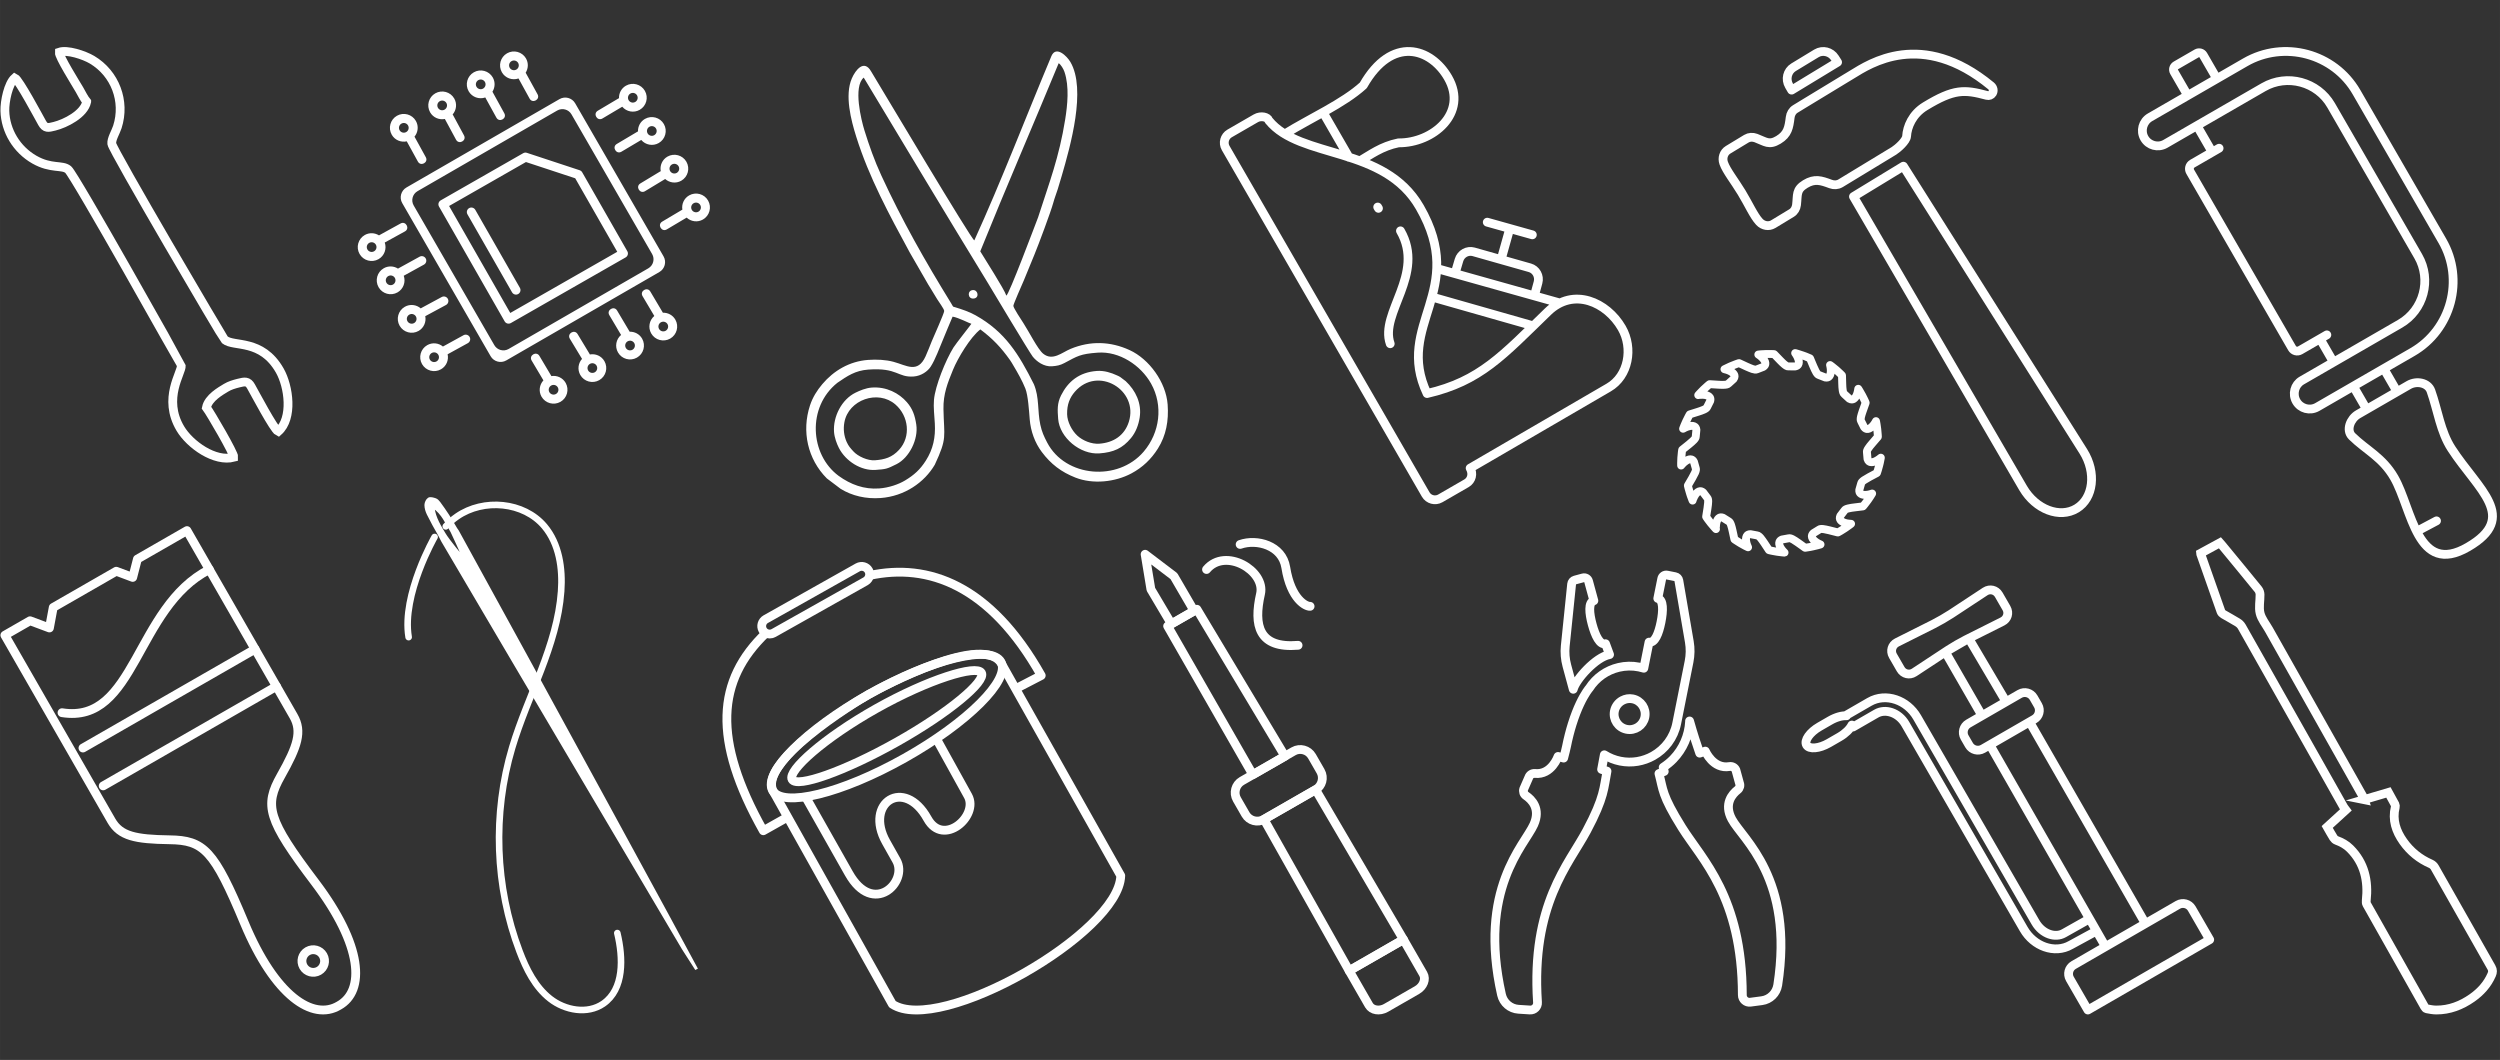
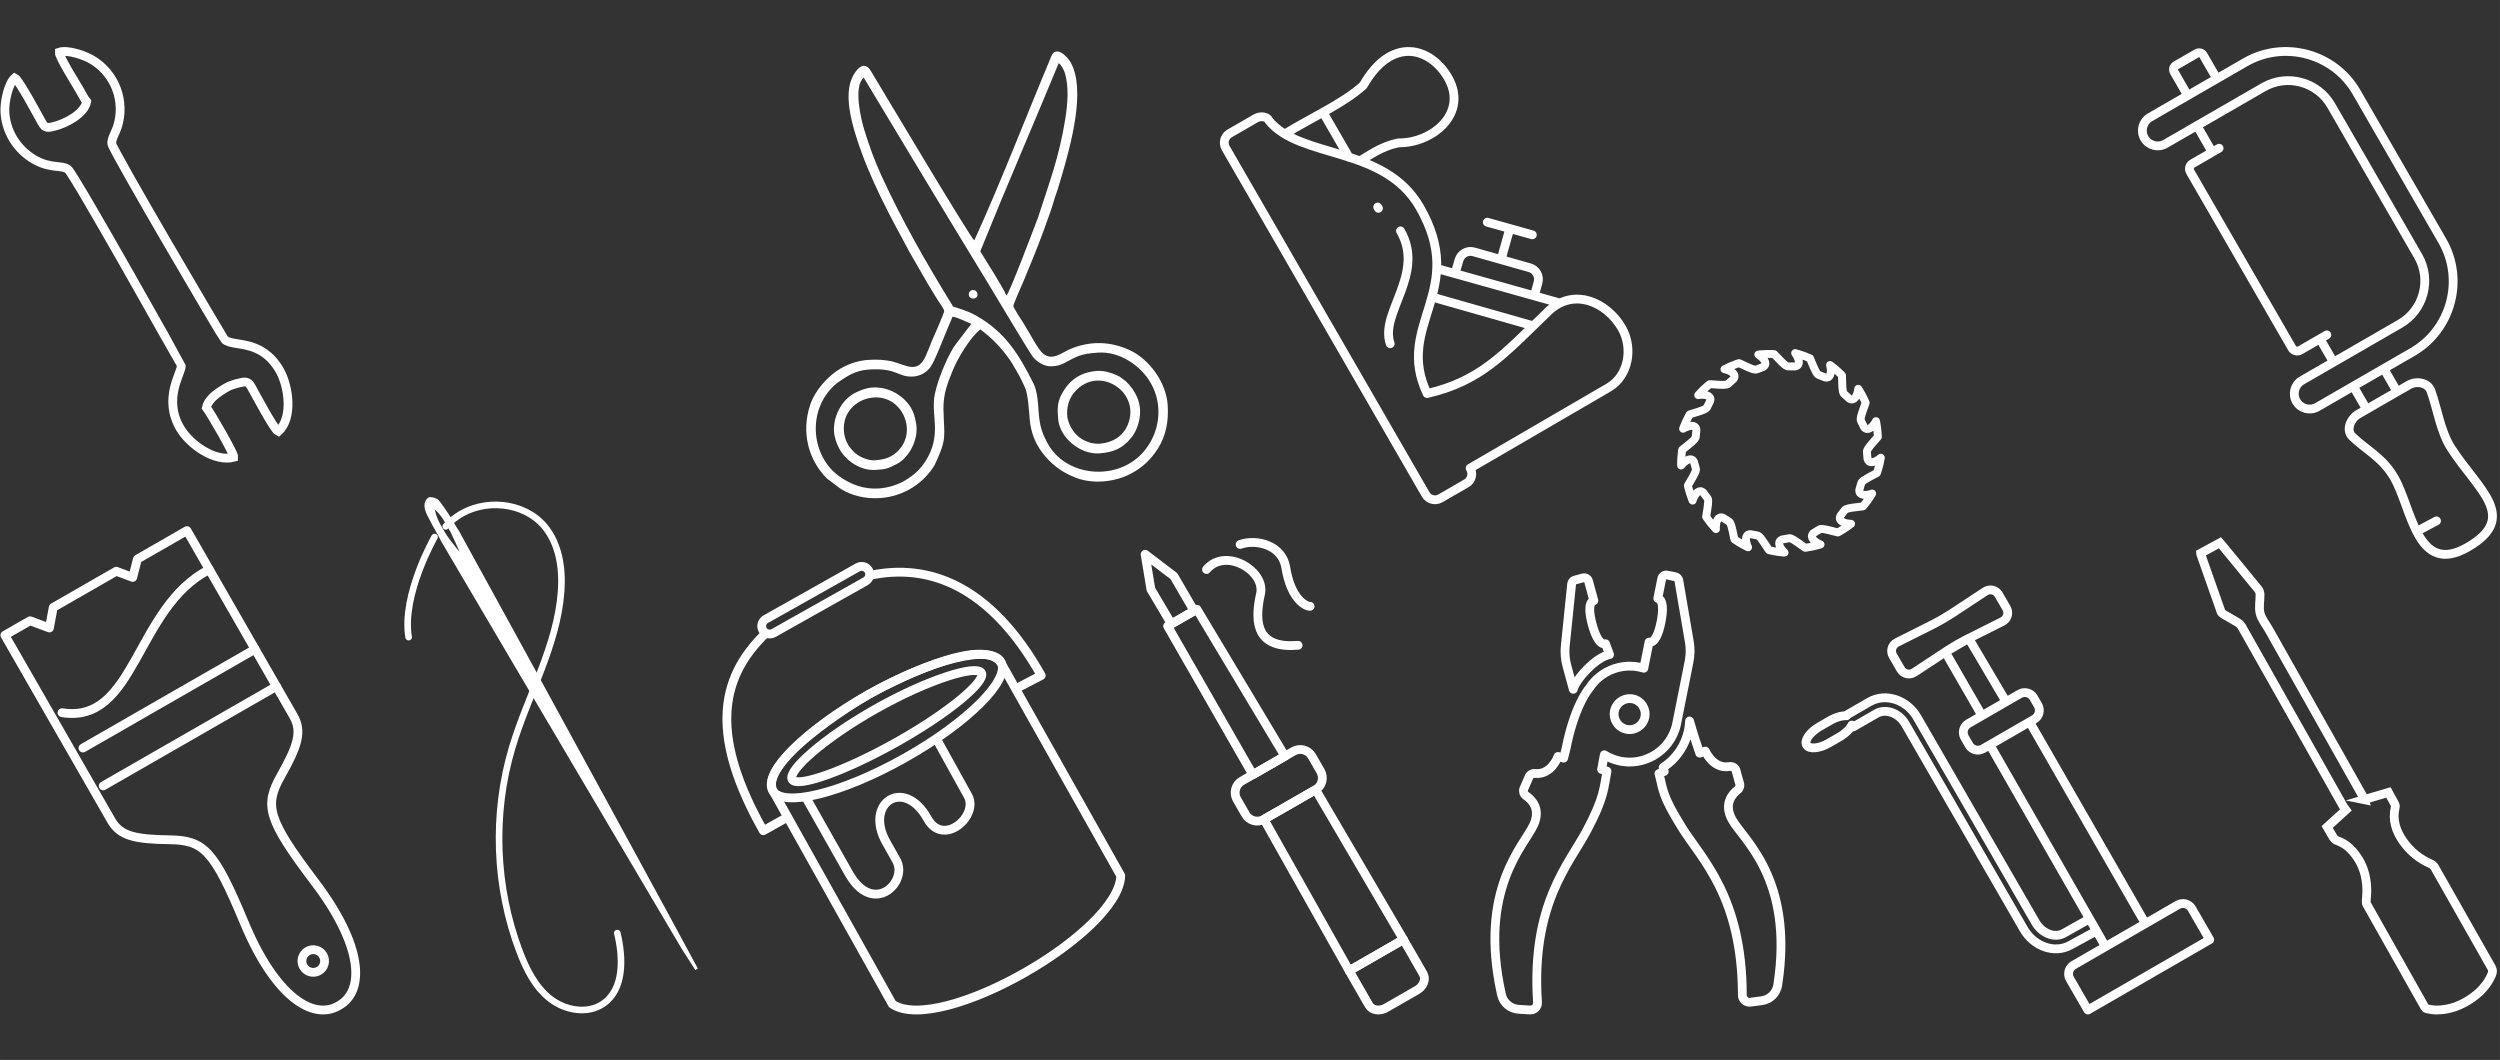
<svg xmlns="http://www.w3.org/2000/svg" xml:space="preserve" width="200.428mm" height="84.974mm" version="1.1" style="shape-rendering:geometricPrecision; text-rendering:geometricPrecision; image-rendering:optimizeQuality; fill-rule:evenodd; clip-rule:evenodd" viewBox="0 0 19116.17 8104.59">
  <rect x="0" y="0" width="19116.17" height="8104.59" fill="#333333" stroke="none" />
  <defs>
    <style type="text/css">
   
    .str0 {stroke:#fff;stroke-width:67.3;stroke-miterlimit:22.926}
    .str3 {stroke:#fff;stroke-width:16.82;stroke-miterlimit:22.926}
    .str1 {stroke:#fff;stroke-width:67.3;stroke-linejoin:round;stroke-miterlimit:22.926}
    .str6 {stroke:#fff;stroke-width:67.3;stroke-linejoin:round;stroke-miterlimit:22.926}
    .str2 {stroke:#fff;stroke-width:67.3;stroke-linecap:round;stroke-linejoin:round;stroke-miterlimit:22.926}
    .str5 {stroke:#fff;stroke-width:67.3;stroke-linecap:round;stroke-linejoin:round;stroke-miterlimit:22.926}
    .str4 {stroke:#fff;stroke-width:50.47;stroke-linecap:round;stroke-linejoin:round;stroke-miterlimit:10}
    .str7 {stroke:#fff;stroke-width:33.65;stroke-linecap:round;stroke-linejoin:round;stroke-miterlimit:10}
    .fil3 {fill:none}
    .fil0 {fill:none;fill-rule:nonzero}
    .fil1 {fill:#fff}
    .fil2 {fill:#fff;fill-rule:nonzero}
    .fil4 {fill:#fff;fill-rule:nonzero}
   
  </style>
  </defs>
  <g id="Ebene_x0020_1">
    <path class="fil0 str0" d="M18076.57 6114.4c66.69,-19.75 125.43,-37.12 186.49,-55.15 17.24,31.21 34.41,61.48 50.58,92.3 2.9,5.61 3.24,13.85 1.72,20.04 -23.86,98.24 5.61,184.34 61.53,263.36 54.03,76.37 124.46,133.27 210.67,170.77 11.56,5.03 23,15.64 29.25,26.68 144.84,254.8 288.57,510.14 433.66,764.79 11.57,20.4 10.4,36.77 1.89,56.33 -32.38,74.13 -84.48,131.5 -149.89,177.29 -82.05,57.44 -172.18,92.69 -273.67,92.27 -24.49,-0.04 -49.22,-4.95 -73.52,-9.56 -6.09,-1.13 -12.38,-8.67 -15.81,-14.78 -147.79,-261.24 -295.21,-522.59 -442.13,-784.19 -4.35,-7.69 -4.8,-19 -3.83,-28.21 16.39,-150.92 -13.1,-287.33 -124.36,-398.1 -29.04,-28.94 -64.26,-48.24 -102.69,-62.34 -9.21,-3.34 -18.27,-11.55 -23.52,-19.89 -16.9,-26.83 -31.95,-54.77 -48.04,-82.83 47.71,-43.44 93.42,-85.22 142.58,-130.08 -6.06,-8.2 -12.47,-15.21 -17.06,-23.19 -259.7,-459.55 -519.16,-919.24 -779.12,-1378.55 -7.21,-12.64 -19.28,-24.18 -31.7,-31.84 -35.54,-22.15 -72.72,-41.51 -108.72,-62.97 -7.36,-4.31 -15.1,-11.76 -17.93,-19.43 -52.07,-146.49 -103.47,-293.11 -154.88,-439.74l-0.74 -6.93c48.55,-26.4 96.86,-52.79 147.17,-80.08 2.84,3.23 8.55,9.34 13.92,15.87 93.3,113.36 186.9,226.53 279.39,340.56 8.25,10.19 13.2,26.06 13.41,39.38 0.74,47.98 -10.68,98.32 0.5,143.41 10.99,44.34 43.78,83.34 67.06,124.61 239.41,424.6 478.85,849.06 718.09,1273.77 4.51,8.02 6.51,17.44 9.74,26.43z" />
    <path class="fil0 str0" d="M662.91 777.7c-20.11,95.76 -163.99,167.21 -245.99,187.69 -49.47,12.35 -70.24,18.05 -95.02,-25.56 -19.43,-34.17 -176.9,-329.63 -208.64,-344.49 -50.54,44.7 -77.87,180.02 -76.11,252.02 3.73,153.23 91.08,296.31 225.82,373.22 128.11,73.14 212.63,37.76 258.46,76.06 48.35,40.4 863.95,1494.07 864.51,1499.19 5.55,51.95 -144.68,250.09 -6.88,481.34 73.31,123.02 264.52,258.31 409.09,219.6 2.99,-27.52 -178.71,-338.67 -209.77,-380.12 15.42,-74.69 108.4,-126.33 150.29,-151.86 27.32,-16.64 59.71,-26.61 94.93,-35.4 47.84,-11.96 72.23,-17 95.77,25.39 25.97,45.42 175.97,329.76 208.01,344.84 114.11,-100.96 81.62,-343.86 11.66,-466.49 -139.57,-244.62 -351.9,-178.01 -419.87,-234.82 -13.93,-11.66 -859.36,-1451.32 -864.47,-1499.19 -3.83,-35.8 29.81,-88.41 42.79,-128.8 63.18,-196.59 -17.64,-408.54 -193.31,-513.14 -61.03,-36.35 -190.5,-79.1 -251.3,-58.07 -3,33.06 129.35,243.1 154.6,286.67 16.09,27.76 34.93,67.27 55.44,91.91z" />
    <path class="fil0 str1" d="M16405.03 7062.3l-305.3 176.29 -884.32 -1543.18 303.7 -175.34 885.92 1542.24zm-2244.7 -1518.15c-14.83,30.43 -49.19,64.67 -94.96,91.08l-80.92 46.73c-73.91,42.67 -150.64,49.4 -170.52,14.96 -19.89,-34.44 24.3,-97.53 98.21,-140.2l80.92 -46.73c45.77,-26.42 92.6,-39.06 126.37,-36.68l-2.22 -3.84 177.47 -102.47c62.28,-35.96 135.03,-39.92 202,-17.3 64.71,21.83 124.17,68.75 162.67,135.43l905.02 1567.55c25.69,44.49 64.06,75.77 105.09,90.29 38.35,13.58 79.01,12.29 112.67,-7.16l195.54 -110.2 53.23 92.91 -196.91 107.14c-61.06,35.25 -132.73,38.31 -198.97,14.86 -63.54,-22.48 -122.19,-69.63 -160.48,-135.98l-905.02 -1567.55c-25.5,-44.17 -64.21,-75.02 -105.96,-89.1 -39.51,-13.34 -81.73,-11.43 -117.02,8.95l-177.47 102.46 -8.74 -15.13zm1182.04 -894.07c21.34,36.95 7.59,82.83 -30.56,101.99l-279.47 140.2c-38.14,19.15 -98.51,54.01 -134.15,77.46l-261.19 171.95c-35.62,23.44 -82.23,12.4 -103.57,-24.55l-59.27 -102.67c-21.34,-36.95 -7.6,-82.84 30.52,-101.97l279.49 -140.23c38.12,-19.13 98.5,-53.99 134.16,-77.45l261.16 -171.92c35.66,-23.47 82.27,-12.43 103.61,24.52l59.27 102.67zm-2.53 716.02l-184.54 106.53 -280.47 -486.93 179.06 -104.24 285.95 484.64zm243.72 27.15c21.34,36.95 8.56,84.66 -28.4,105.99l-392.73 226.75c-36.96,21.34 -84.64,8.54 -105.97,-28.41l-33.9 -58.71c-21.35,-36.97 -8.57,-84.65 28.37,-105.97l392.74 -226.75c36.95,-21.34 84.66,-8.57 106,28.39l33.89 58.71zm1069.66 1525.75l-797.21 460.29c-36.97,21.32 -49.74,69.02 -28.4,105.97l98.51 170.65 38.79 67.17 67.19 -38.8 797.23 -460.25 67.18 -38.82 -38.78 -67.17 -98.53 -170.65c-21.33,-36.94 -69.02,-49.73 -105.98,-28.39z" />
    <g id="_2361084196944">
      <path class="fil0 str2" d="M2591.19 7689.42c-199.07,118.58 -489.24,-72.64 -722.42,-631.87 -233.19,-559.24 -311.3,-632.51 -572.47,-636.18 -261.17,-3.67 -376.78,-28.07 -444.23,-145.49l-815.01 -1418.63 192.65 -110.68 148.11 55.28 29.19 -157.13 481.82 -276.81 125.88 47.22 36 -140.23 378.9 -217.68 815.02 1418.63c67.47,117.42 31.7,228.77 -96.66,456.24 -128.4,227.47 -104.43,331.86 261.22,815 365.67,483.12 384.72,830.11 182,942.35zm-239.05 -416.09c-41.47,23.83 -55.79,76.78 -31.95,118.25 23.82,41.48 76.78,55.79 118.25,31.96 41.48,-23.83 55.78,-76.79 31.96,-118.26 -23.83,-41.47 -76.79,-55.79 -118.26,-31.95z" />
      <path class="fil0 str2" d="M474.09 5449.64c563.45,90.03 559.74,-805.25 1126.45,-1094.94m-966.31 1365.18l1316.2 -756.15m-1161.43 1045.6l1324.86 -761.14" />
    </g>
    <g id="_2361084199872">
      <path class="fil0 str1" d="M6558.86 4338.58l-703.51 395.84c-29.19,16.42 -39.64,53.74 -23.21,82.93 5.86,10.4 14.35,18.41 24.19,23.68 17.78,9.54 39.94,10.11 58.73,-0.48l703.51 -395.83c17.02,-9.59 27.67,-26.27 30.34,-44.27 1.91,-12.9 -0.29,-26.5 -7.12,-38.66 -16.42,-29.19 -53.74,-39.64 -82.93,-23.21zm-643.74 1716.48l908.38 1623.37c363.08,239.79 1734.25,-544.03 1746.33,-982.59l-907.69 -1613.21c-124.33,-253.74 -910.32,165.59 -1018.47,226.45 -117.52,66.12 -859.37,525.39 -728.55,745.97z" />
      <path class="fil0 str1" d="M7765.81 5266.86l195.97 -101.55c-389.34,-691.99 -864.56,-862.69 -1312.86,-764.86m-792.58 440.58c-375.99,360 -412.32,813.43 -19.67,1511.28l182.8 -102.86m1139.75 -601.91l242.65 438.4c83.82,151.47 -187.83,394.56 -309.75,174.29 -177.8,-321.29 -484.81,-121.1 -316.73,178.21l79.28 141.14c91.47,162.85 -176.76,431.83 -364.25,98.64 -187.48,-333.18 -330.94,-585.48 -334.15,-591.17m543.76 -668.54c-399.87,224.98 -679.74,475.32 -643.28,541.59 36.46,66.27 401.87,-61.84 801.73,-286.83 399.87,-224.98 682.63,-463.63 646.3,-527.92 -36.33,-64.3 -404.89,48.17 -804.75,273.16z" />
-       <path class="fil0 str1" d="M6643.67 5309.09c-482.24,271.33 -811.78,600.37 -736.07,734.93 75.71,134.56 528.01,23.66 1010.24,-247.67 482.24,-271.35 811.79,-600.37 736.09,-734.93 -75.71,-134.56 -528.03,-23.67 -1010.26,247.67z" />
+       <path class="fil0 str1" d="M6643.67 5309.09c-482.24,271.33 -811.78,600.37 -736.07,734.93 75.71,134.56 528.01,23.66 1010.24,-247.67 482.24,-271.35 811.79,-600.37 736.09,-734.93 -75.71,-134.56 -528.03,-23.67 -1010.26,247.67" />
    </g>
-     <path class="fil0 str1" d="M14123.87 592.76l29.64 -18.02c-8.4,5.1 -20.11,12.23 -29.64,18.02zm1100.68 64.11c-530.76,-437.75 -931.76,-166.7 -1060,-88.82 -18.61,11.32 -31.69,19.23 -40.68,24.7l0 0 -0.06 -0.09 -354.42 215.25 0.06 0.1 -41.35 25.13c-22.28,13.52 -36.12,37.24 -39.49,64.17 -9.78,77.56 -17.18,128.09 -89.58,172.07 -72.78,44.17 -99.04,13.77 -172.6,-13.82 -24.72,-9.25 -51.39,-7.87 -73.05,5.29l-139.49 84.55c-33.53,20.35 -47.48,62.86 -33.45,102.25 21.27,59.61 82.59,135.35 136.57,224.26 53.98,88.9 92.94,178.24 136.06,224.61 28.45,30.63 72.6,37.83 106.14,17.47l139.51 -84.57c21.64,-13.15 35.17,-36.2 38.34,-62.37 9.44,-78.04 -5.56,-115.56 67.19,-159.77 72.42,-43.97 120.66,-27.25 193.99,-0.15 25.26,9.35 52.4,8.04 74.58,-5.17 0.21,-0.12 0.43,-0.15 0.64,-0.28l29.03 -17.67 378.97 -230.12 0.67 -0.43c0.41,-0.25 0.77,-0.56 1.18,-0.81 29.09,-18.19 93.43,-76.11 95.43,-110.42 4.21,-72.3 43.45,-169.62 142.67,-229.87 219.65,-133.4 298.38,-129.17 471.3,-82.76 16.43,4.41 33.15,-1.98 41.93,-16.15 0.15,-0.24 0.29,-0.48 0.44,-0.72 11.04,-17.76 6.34,-41.98 -10.53,-55.89zm-1052 846.33l1297.15 2228.8c96.11,164.05 280.78,234.27 409.69,155.79 128.89,-78.5 151.84,-275.1 50.86,-436.2l-1376.07 -2180.71 -381.63 232.32zm-142.24 -1060.1c-30.63,-48.39 -93.39,-63.96 -141.16,-34.96l-174.85 106.18c-47.75,28.99 -62.9,91.87 -34.03,141.37l19.29 33.39 351.47 -213.46 -20.73 -32.52z" />
    <path class="fil0 str1" d="M12307.39 5005.35l-30.75 -83.07c-43.5,11.81 -78.73,-62.23 -101.89,-147.74 -23.17,-85.49 -30.88,-169.27 12.62,-181.06l-40.9 -150.16c-5.05,-18.5 -24.1,-29.42 -42.62,-24.43l-60.97 16.52c-13.86,3.78 -24.01,15.71 -25.48,30.01l-48.7 473.82c-5.19,50.69 -1.02,101.9 12.3,151.08l48.8 180.18c18.35,-74.57 172.55,-246.84 277.59,-265.14zm176.93 338.57c64.26,12.82 105.94,75.35 93.11,139.6 -12.83,64.26 -75.35,105.94 -139.61,93.12 -64.26,-12.82 -105.94,-75.33 -93.11,-139.61 3.54,-17.76 11.17,-33.54 21.28,-47.18 10.46,-14.08 23.88,-25.36 39.15,-33.6 23.44,-12.63 51.01,-17.94 79.18,-12.32zm-352.84 1010.72c139.57,-261.35 131.47,-332.67 156.49,-458.04 -10.39,-3.56 -24.58,-8.15 -41.3,-13.4l5.31 -28.57 15.43 -83.1c36.42,22.69 77.24,39.66 121.79,48.57 89.44,17.85 177.57,1.34 251.29,-40.06 90.08,-50.62 158.55,-138.57 180.39,-247.88l28.41 -142.25 21.31 -106.67 44.78 -224.16c9.96,-49.95 10.67,-101.3 2.08,-151.5l-80.48 -469.48c-2.43,-14.2 -13.34,-25.41 -27.45,-28.21l-61.96 -12.38c-18.81,-3.76 -37.1,8.44 -40.89,27.24l-30.43 151.29c44.21,8.81 41.85,94.23 24.5,181.07 -17.35,86.88 -47.26,161.83 -91.46,152.99l-24.3 121.55 -15.58 78.09c-11.86,-3.66 -24.03,-6.74 -36.47,-9.24 -52.85,-10.54 -105.19,-8.88 -154.51,2.58 -93.31,21.64 -175.06,79.31 -226.75,160.51l-0.49 0.08c0,0 -31.3,35.98 -70.2,118.35 -18.93,40.08 -39.56,91.21 -59.38,154.77 -15.55,49.82 -30.59,106.87 -43.69,172.59 -3.46,17.25 -12.43,52.63 -21.55,87.31 -26.28,-7.64 -42.92,-12.45 -42.92,-12.45 0,0 -49.41,142.86 -176.13,130.08 -20.93,-2.09 -40.59,10.27 -47.28,30.21l-38.72 88.58c-6.36,18.93 0.53,39.86 17.07,51.07 43.27,29.28 114.53,99.36 59.76,221.25 -71.07,158.18 -428.44,492.77 -246.81,1300.87 13.86,61.73 66.56,107.03 129.69,111.06l87.73 5.6c32.89,2.11 59.97,-25.24 57.77,-58.1 -49.45,-750.29 239.03,-1055.79 374.93,-1310.21zm1461.99 1177.69c126.77,-818.53 -269.54,-1115.18 -351.14,-1268.23 -62.86,-117.91 3.53,-192.62 44.71,-224.77 15.75,-12.28 21.21,-33.64 13.57,-52.09l-27.13 -98.86c-8.02,-19.45 -28.47,-30.48 -49.2,-26.96 -125.55,21.29 -184.49,-117.96 -184.49,-117.96 0,0 -16.63,6.05 -42.85,15.63 -24.55,-70.74 -47.86,-140.97 -77.65,-246.14 -0.07,1.86 0.08,3.66 0,5.5 -5.9,106.96 -50.07,208.28 -124.36,285.29 -23.43,24.27 -49.56,45.28 -77.41,63.52l8.15 31.6c-16.4,6.39 -30.35,11.94 -40.5,16.23 33.42,123.38 18.7,161.03 175.58,412.38 152.71,244.69 460.91,529.9 462.12,1281.82 0.06,32.94 28.94,58.38 61.56,54.09l87.12 -11.5c62.69,-8.25 112.23,-57.04 121.91,-119.55z" />
    <path class="fil0 str2" d="M9701.94 921.3c-7.74,-26.94 -60.43,-39.12 -99.4,-16.62l-200.35 115.67c-38.98,22.5 -52.46,72.8 -29.96,111.78l1529.27 2648.76c22.5,38.98 72.8,52.46 111.78,29.96l200.35 -115.67c38.98,-22.51 52.46,-72.8 27.84,-115.44l1058.38 -615.94c152.57,-88.09 190.55,-301.3 101.27,-455.97 -113.62,-196.86 -369.07,-314.61 -564.81,-124.98 -345.08,334.3 -516.95,531.74 -924.25,626.33 -250.48,-529.79 314.76,-780.85 -55.49,-1424.46 -273.31,-475.11 -913.48,-365.72 -1154.63,-663.4zm928.36 1707.05c-83.37,-235.33 270.33,-530.6 78.3,-863.2m1015.91 726.67l-775.36 -220.91m978.02 46.06l-941.38 -264.06m731.26 -257.24l-344.62 -96.67m107.04 281.03l65.27 -232.68m153.15 300.18l-429.17 -121.74c-48.12,-13.66 -98.18,14.72 -112.33,62.67l-30.63 103.72 606.86 170.23 27.94 -102.55c13.15,-48.27 -14.56,-98.68 -62.67,-112.33zm-1157.53 -454.56l-5.67 -9.82m-219.27 -379.79l-189.04 -327.43m272.47 354.2c78.41,-45.27 164.75,-111.65 294.66,-137.77 262.17,2.79 535.8,-227.13 379.09,-498.59 -131.32,-227.48 -429.29,-325.36 -648.05,58.86 -152.41,139.15 -405.25,250.9 -600.57,372.14" />
    <path class="fil0 str2" d="M17719.27 3112.17c-56.12,32.4 -127.87,13.17 -160.27,-42.95 -32.4,-56.12 -13.17,-127.87 41.42,-159.4l751.98 -434.16c180.13,-104 242.41,-336.45 138.42,-516.57l-666.24 -1153.95c-103.99,-180.12 -336.44,-242.41 -516.57,-138.42l-750.46 433.29c-56.12,32.39 -127.87,13.16 -160.27,-42.95 -32.41,-56.12 -13.18,-127.88 42.94,-160.28l727.96 -420.29c296.56,-171.21 679.27,-68.67 850.48,227.88l656.46 1137.02c171.22,296.56 68.67,679.27 -227.88,850.48l-727.96 420.3zm-1081.59 -2611.79l159.73 -92.22c17.28,-9.98 39.59,-4 49.57,13.29l104.14 180.38 -222.58 128.5 -104.14 -180.38c-9.98,-17.28 -4,-39.58 13.29,-49.57zm1356.82 2452.89l233.05 -134.56 102.01 176.68 -233.05 134.56 -102.01 -176.68zm36.54 214.47l387.8 -223.9c59.06,-34.1 146.47,-18.86 169.35,45.37 52.47,147.32 72.28,310.79 157.41,441.97 204.93,315.79 517.79,523.65 126.25,751.44 -391.54,227.79 -427.11,-292.26 -564.6,-530.42 -89.97,-155.84 -214.4,-210.07 -321.59,-315.12 -48.7,-47.72 -13.68,-135.25 45.38,-169.34zm447.83 895.8l151.92 -80.76m-838.55 -1422.18l-204.25 117.92c-21.6,12.48 -49.48,5 -61.96,-16.61l-778.59 -1348.56c-12.48,-21.6 -5.01,-49.48 16.6,-61.96l204.25 -117.92m-169.55 -172.72l117.18 202.96m823.95 1427.12l103.26 178.86" />
    <path class="fil1" d="M6732.8 3808.25c184.75,-13.63 335.62,-119.48 415.02,-254.75 97.05,-207.85 70.48,-209.04 66.31,-425.67 -2.21,-114.46 31.6,-199.42 73.6,-301.72 35.77,-87.08 130.86,-246.87 208.26,-307.3 95.38,71.28 159.47,139.26 227.38,235.05 9.86,13.93 16.23,25.76 25.4,41.14 32.68,54.87 67.5,115.62 91.64,176.02 20.78,52 28.11,171.49 33.21,234.36 7.45,91.97 39.36,179.71 92.34,250.48 69.51,92.74 148.32,153.16 257.04,195.97 133.81,52.71 303.51,34.64 427.68,-31.59 86.68,-46.22 152.61,-110.06 203.04,-190.08 63.18,-100.24 83.79,-213.13 74.61,-337.36 -12.5,-169.42 -140.41,-346.82 -290.69,-415.71 -148.01,-67.84 -300.66,-71.82 -451.51,-9.39 -65.5,27.11 -137.36,95.15 -209.3,36.95 -41.97,-33.94 -110.36,-171.43 -151.36,-233.82 -16.14,-24.55 -75.72,-115.24 -76.95,-131.89 -0.84,-11.26 67.26,-164.93 80.11,-194.65l79.98 -194.78c32.58,-78.54 127.29,-332.65 145.04,-398.34 9.9,-36.62 23.32,-69.66 34.24,-104.38 10.59,-33.69 21.16,-69.56 30.92,-103.18 65.58,-225.57 189.39,-660.61 65.78,-869.89 -26.22,-44.4 -108.71,-126.88 -144.56,-46.11 -194.65,463.75 -383.45,957.46 -589.93,1410.48 -17.89,1.34 -695.99,-1138.14 -788.99,-1291.69 -53.7,-94.97 -119.44,-12.4 -147.82,53.58 -55.39,128.74 -6.48,317.06 33.84,445.52 98.57,314.02 253.81,598.45 409.21,885.18l143.07 248.13c5.66,10.13 6.8,10.4 13.64,21.81l53.7 88.31c10.62,17.98 51.82,72.19 53.06,89.02 1.08,14.63 -83.55,203.3 -94.81,230.67 -16.37,39.84 -30.26,78.05 -48.03,116.82 -60.61,132.24 -144.69,68.18 -245.07,41.12 -58.66,-15.81 -128.2,-19.35 -194.48,-14.45 -142.19,10.48 -262.96,82.49 -349.7,185.31 -40.96,48.58 -73.7,100.69 -94.03,162.35 -65.38,198.11 -18.05,411.29 128.78,558.53l105.69 79.76c86.95,53.43 192.89,78.43 304.67,70.17zm1673.02 -415.44c-58.03,4.29 -126.9,-22.94 -169.2,-62.57 -41.06,-38.53 -75.73,-105.36 -76.93,-162.31 -1.58,-74.92 20.44,-127.48 58.84,-172 174.83,-202.7 490.87,-13.93 412.89,230.33 -33.11,103.77 -116.91,158.53 -225.6,166.56zm-1716.13 126.7c-54.4,4.02 -129.93,-29.77 -164.43,-68.1 -22.38,-24.87 -36.46,-38.94 -51.36,-72.19 -20.74,-46.33 -26.86,-97.99 -17.37,-150.09 31.52,-172.75 257.24,-251.63 390.14,-136.26 101.19,87.81 120.79,245.59 27.89,346.69 -53.8,58.53 -109.57,74.39 -184.87,79.95zm33.33 215.4c-115.4,8.52 -218.26,-29.5 -310.54,-96.31 -219.93,-162.58 -242.17,-526.21 -9.67,-711.43 76.9,-52.74 137.01,-93.76 235.69,-101.05 225.94,-16.68 224.03,61.89 348.12,52.73 57.42,-4.23 106.6,-39.13 129.65,-74.84 37.2,-57.66 66.13,-141.78 94.22,-206.83 24.57,-58.34 48.16,-118.14 73.5,-176 44.71,6.98 130.34,52.28 143.48,54.76 -0.7,3.74 -119.21,152.73 -137.22,181.91 -60.14,97.51 -139.49,293.17 -148.69,399.26 -4.97,57.34 3.1,121.11 6.45,180 6.15,106.93 -12.38,196.57 -69,285.45 -43.71,68.68 -89.43,109.71 -158.56,151.33 -48.84,29.4 -122.86,55.52 -197.41,61.02zm971.73 -1474.78c-15.01,-48.1 -168.7,-286.93 -199.27,-338.24 194.3,-481.71 401.63,-958.26 599.67,-1438.6 16.73,10.45 36.44,43.56 44.22,66.36 38.04,111.67 22.94,254.31 5.77,362.23 -46.32,291.16 -122.51,486.14 -207.51,750.23 -19.53,50.05 -224.24,596.63 -242.88,598.01zm349.28 540.65c36.3,-2.67 61.69,-7.22 94.04,-24.39 101.02,-53.62 120.48,-69.88 255.56,-79.85 165.41,-12.22 329.59,96.44 408.23,237.08 93.56,167.37 67.59,374.51 -57.08,520.25 -196.49,229.7 -598.11,196.66 -737.44,-69.54 -24.29,-46.44 -40.85,-82.01 -52.6,-136.59 -23.12,-107.32 -6.35,-208.24 -49.24,-309.89 -114.4,-227.64 -218.46,-400.04 -446.19,-527.09 -48.98,-27.34 -103.82,-45.5 -157.53,-61.99 -16.16,-4.96 -10.45,2.42 -28.18,-28.48 -200.88,-326.32 -374.34,-631.01 -534.95,-979.33 -51.44,-111.52 -92.7,-227.43 -128.93,-344.5 -23.45,-75.77 -87.91,-332.71 -5.33,-403.12 314.08,521.88 628.49,1046.11 946.37,1565.56 23.9,40.11 323.86,540.79 345.94,568.07 29.77,36.79 84.74,78.43 147.34,73.8zm361.78 592.02c-31.58,2.34 -76.26,-7.35 -98.65,-17.36 -20.41,-9.13 -55.29,-30.9 -70.55,-45.21 -41.06,-38.53 -75.73,-105.36 -76.93,-162.31 -1.58,-74.92 20.44,-127.48 58.84,-172 174.83,-202.7 490.87,-13.93 412.89,230.33 -33.11,103.77 -116.91,158.53 -225.6,166.56zm-1716.13 126.7c-54.4,4.02 -129.93,-29.77 -164.43,-68.1 -22.38,-24.87 -36.46,-38.94 -51.36,-72.19 -20.74,-46.33 -26.86,-97.99 -17.37,-150.09 3.33,-18.24 8.92,-27.27 14.87,-43.98 47.2,-132.2 244.55,-205.78 375.27,-92.28 23.23,20.16 35.82,32.93 52.85,61.03 53.25,87.92 43.94,210.68 -24.96,285.65 -53.8,58.53 -109.57,74.39 -184.87,79.95zm754.03 -1236.49c47.97,-3.55 35.52,-67.99 -4.81,-65.01 -44.79,3.31 -39.98,68.31 4.81,65.01zm-748.59 1310.15c79.43,-5.86 86.09,-6.72 160.53,-44.12 96.41,-48.44 167.81,-189.21 150.63,-302.48 -10.8,-71.15 -28.02,-120.4 -71.69,-170.97 -59.8,-69.25 -157.01,-120.32 -268.52,-112.08 -46.57,3.44 -92.43,23.53 -124.19,38.97 -105.73,51.38 -173.1,183.5 -164.49,300.43 3.21,43.35 20.98,90.38 36.95,121.82 52.26,102.87 171.21,176.53 280.79,168.44zm-5.45 -73.66c-54.4,4.02 -129.93,-29.77 -164.43,-68.1 -22.38,-24.87 -36.46,-38.94 -51.36,-72.19 -20.74,-46.33 -26.86,-97.99 -17.37,-150.09 3.33,-18.24 8.92,-27.27 14.87,-43.98 47.2,-132.2 244.55,-205.78 375.27,-92.28 23.23,20.16 35.82,32.93 52.85,61.03 53.25,87.92 43.94,210.68 -24.96,285.65 -53.8,58.53 -109.57,74.39 -184.87,79.95zm1717.23 -52.7c107.78,-7.96 176.1,-38.5 240.92,-116.83 36.6,-44.23 57.68,-99.66 66.69,-157.55 16.72,-107.62 -30.42,-206.46 -107.09,-278.02l-41.83 -31.48c-11.52,-7.24 -12.91,-7.09 -25.43,-12.87 -43.72,-20.23 -97.26,-37.72 -153.65,-33.55 -135.81,10.02 -220.41,81.73 -273.08,186.45 -31.11,61.84 -27.2,113.45 -22.33,179.59 10.56,143.04 168.19,275.16 315.8,264.27zm-1.11 -74c-31.58,2.34 -76.26,-7.35 -98.65,-17.36 -20.41,-9.13 -55.29,-30.9 -70.55,-45.21 -41.06,-38.53 -75.73,-105.36 -76.93,-162.31 -1.58,-74.92 20.44,-127.48 58.84,-172 174.83,-202.7 490.87,-13.93 412.89,230.33 -33.11,103.77 -116.91,158.53 -225.6,166.56z" />
    <g id="_2361084203328">
      <path class="fil2 str3" d="M3541.85 4263.47c-3.56,1.82 -115.57,-134.82 -142.74,-181.59 -27.17,-46.78 -77.63,-121.23 -84.95,-203.14 68.37,45.48 97.58,118.67 138.82,186.29 0,0 78.66,167.27 88.87,198.44zm1680.8 2991.92c33.23,51.83 64.97,101.3 96.71,150.79l5.85 -3.03c-25.99,-52.48 -1245.16,-2291.03 -1825.51,-3343.77l-11.33 -16.17c-20.9,-34.83 -40.56,-69.63 -62.19,-103.18 -21.27,-32.93 -43.87,-65.08 -67.16,-96.62 -7.61,-10.27 -17.97,-21.36 -29.4,-25.27 -16.42,-5.62 -39.5,-12.45 -51.47,-5.15 -13.49,8.2 -24.42,31.47 -24.45,48.23 -0.07,23.34 7.51,48.44 18.02,69.76 26.89,54.5 56.22,107.89 86.64,160.51l24.27 46.82c604.19,1028.77 1840.02,3117.08 1840.02,3117.08z" />
      <path class="fil0 str4" d="M3323.08 4106.02c0,0 -252.62,440.21 -198.55,765.78m283.97 -846.93c26.01,-28.35 55.06,-53.93 87.04,-76.06 202.08,-139.78 509.52,-112.62 667.56,75.51 112.85,134.36 140.1,322.15 127.52,497.15 -29.93,417.55 -254.17,793.18 -373.96,1194.31 -151.43,506.99 -131.46,1063.54 55.91,1558.38 51.56,136.19 119.18,272.61 233.69,362.59 114.51,89.97 286.25,120.76 406.19,38.17 161.16,-111.03 153.29,-349.99 107.76,-540.31" />
    </g>
-     <path class="fil1" d="M3192.23 1461.99l1068.49 -616.9c37.98,-21.93 87,-8.79 108.93,29.19l616.89 1068.49c21.93,37.98 8.79,87 -29.19,108.93l-1068.49 616.89c-37.98,21.93 -86.99,8.79 -108.92,-29.19l-616.9 -1068.49c-21.93,-37.98 -8.79,-86.99 29.19,-108.92zm-84.62 -28.27l1170.94 -676.04c41.62,-24.03 95.33,-9.64 119.35,31.98l676.05 1170.94c24.03,41.62 9.63,95.33 -31.98,119.35l-1170.95 676.05c-41.61,24.03 -95.32,9.63 -119.35,-31.98l-676.04 -1170.95c-24.03,-41.61 -9.64,-95.32 31.98,-119.35zm479.44 157.73c-16.57,9.47 -22.31,30.61 -12.84,47.14l341.17 596.69c9.47,16.57 30.58,22.35 47.14,12.86 16.6,-9.48 22.32,-30.6 12.85,-47.16l-341.17 -596.69c-9.46,-16.55 -30.59,-22.32 -47.15,-12.84zm441.65 -422.91c-9.28,-3.07 -19.54,-2.02 -28,2.82l-631.09 360.84c-7.93,4.53 -13.78,12.15 -16.18,20.93 -2.42,8.77 -1.2,18.34 3.33,26.28l502.05 878.03c4.51,7.9 12.13,13.77 20.92,16.15 8.77,2.42 18.33,1.2 26.24,-3.31l878.04 -502.07c7.9,-4.5 13.79,-12.1 16.2,-20.91 2.38,-8.77 1.18,-18.35 -3.35,-26.23l-345.16 -603.68c-4.24,-7.4 -11.04,-12.97 -19.17,-15.66l-403.83 -133.18zm-594.76 406.54l587.7 -336.06 376.63 124.19 321.44 562.15 -818.04 467.75 -467.74 -818.03zm1172.21 -668.95l151.74 -90.05c32.47,38.35 88.47,49.49 133.69,23.66 50.96,-29.16 68.61,-94.05 39.51,-145 -29.17,-50.95 -94.04,-68.64 -144.99,-39.51 -35.27,20.19 -54.12,57.51 -53,95.47 -0.74,0.36 -1.54,0.61 -2.26,1.04l-159.96 94.95c-39.1,23.2 -3.81,82.67 35.28,59.44zm145.27 254.07l151.75 -90.05c32.45,38.35 88.45,49.48 133.69,23.64 50.94,-29.16 68.6,-94.02 39.49,-144.98 -29.16,-50.96 -94.03,-68.64 -145,-39.53 -35.26,20.2 -54.1,57.51 -52.99,95.48 -0.74,0.37 -1.52,0.61 -2.26,1.04l-159.96 94.95c-39.09,23.23 -3.81,82.65 35.28,59.45zm180.33 301.86l151.22 -91.41c1.02,-0.62 1.9,-1.41 2.83,-2.11 33.15,29.66 82.54,36.74 123.32,13.44 50.96,-29.15 68.61,-94.03 39.51,-144.98 -29.16,-50.96 -94.04,-68.65 -145.02,-39.53 -40.26,23.05 -59.31,68.39 -51.29,111.56 -1.74,0.72 -3.47,1.46 -5.13,2.46l-151.21 91.41c-38.92,23.51 -3.14,82.71 35.77,59.16zm337.7 31.98c-39.57,22.65 -58.71,66.78 -51.82,109.24 -0.75,0.37 -1.53,0.64 -2.27,1.06l-152.12 90.34c-39.1,23.22 -3.82,82.65 35.32,59.43l151.81 -90.16c33.17,30.66 83.27,38.2 124.57,14.6 50.95,-29.17 68.61,-94.03 39.49,-145 -29.16,-50.96 -94,-68.63 -144.98,-39.51zm-200.95 897.16c-0.38,-0.75 -0.62,-1.55 -1.04,-2.25l-94.93 -159.98c-23.23,-39.08 -82.66,-3.83 -59.47,35.29l90.06 151.75c-38.36,32.43 -49.49,88.45 -23.67,133.66 29.16,50.94 94.03,68.63 145.01,39.52 50.94,-29.17 68.6,-94.05 39.49,-145.01 -20.16,-35.29 -57.5,-54.11 -95.45,-52.99zm-254.06 145.26c-0.38,-0.75 -0.63,-1.54 -1.08,-2.24l-94.91 -159.96c-23.2,-39.09 -82.64,-3.89 -59.48,35.28l90.08 151.74c-38.37,32.44 -49.49,88.45 -23.68,133.66 29.17,50.95 94.04,68.63 145.01,39.52 50.95,-29.17 68.6,-94.05 39.5,-145.01 -20.16,-35.29 -57.51,-54.11 -95.44,-53zm-304.3 173.96c-0.7,-1.73 -1.43,-3.46 -2.44,-5.12l-91.42 -151.21c-23.49,-38.89 -82.63,-3.16 -59.15,35.76l91.4 151.22c0.64,1.05 1.44,1.9 2.14,2.83 -29.68,33.16 -36.74,82.57 -13.46,123.33 29.17,50.95 94.05,68.63 145.01,39.52 50.95,-29.17 68.6,-94.05 39.5,-145.01 -23.07,-40.29 -68.39,-59.31 -111.57,-51.32zm-294.25 165.3c-0.37,-0.72 -0.6,-1.53 -1.05,-2.25l-90.31 -152.1c-23.21,-39.11 -82.68,-3.8 -59.46,35.3l90.18 151.82c-30.64,33.16 -38.19,83.25 -14.61,124.56 29.15,50.94 94.04,68.63 145,39.51 50.96,-29.16 68.61,-94.04 39.51,-145.01 -22.64,-39.54 -66.78,-58.69 -109.25,-51.84zm-671.72 -312.47l-155.01 85.28c-0.74,0.43 -1.35,0.95 -2.06,1.41 -33.11,-27.47 -80.85,-33.35 -120.43,-10.76 -50.95,29.17 -68.61,94.02 -39.51,144.99 29.18,50.96 94.04,68.65 145.01,39.52 41.29,-23.62 60.19,-70.62 50.61,-114.76l154.71 -85.1c16.74,-9.22 22.84,-30.24 13.65,-46.97 -9.21,-16.7 -30.22,-22.8 -46.96,-13.61zm-166.59 -292.13l-155.5 83.95c-1.69,0.92 -3.2,2.02 -4.7,3.18 -33.15,-28.83 -81.88,-35.4 -122.17,-12.4 -50.96,29.17 -68.63,94.03 -39.51,145 29.16,50.95 94.02,68.65 145,39.51 40.76,-23.33 59.73,-69.47 50.95,-113.11 1.1,-0.46 2.21,-0.8 3.27,-1.36l155.48 -83.94c16.81,-9.09 23.07,-30.06 14,-46.86 -9.06,-16.8 -30.03,-23.06 -46.83,-13.97zm-169.19 -308.27l-162.96 89.69c-0.72,0.42 -1.34,0.98 -2.05,1.42 -32.15,-20.21 -73.86,-22.91 -109.15,-2.76 -50.95,29.17 -68.6,94.03 -39.49,144.99 29.14,50.95 94.01,68.63 145,39.53 45.18,-25.88 64,-79.79 47.42,-127.21l154.57 -85.1c16.72,-9.19 22.81,-30.21 13.62,-46.95 -9.22,-16.71 -30.22,-22.8 -46.96,-13.61zm-145.27 -254.07l-162.95 89.7c-0.73,0.42 -1.36,0.96 -2.06,1.42 -32.15,-20.21 -73.86,-22.92 -109.15,-2.77 -50.94,29.15 -68.61,94.05 -39.51,144.98 29.15,50.96 94.04,68.65 145.02,39.54 45.17,-25.89 64,-79.79 47.42,-127.22l154.57 -85.1c39.83,-21.87 6.52,-82.48 -33.34,-60.56zm47.14 -627.9l85.11 154.74c21.88,39.8 82.5,6.5 60.57,-33.35l-85.28 -154.98c-0.39,-0.76 -0.95,-1.36 -1.41,-2.06 27.46,-33.11 33.33,-80.86 10.75,-120.42 -29.17,-50.96 -94.03,-68.63 -145,-39.54 -50.96,29.19 -68.61,94.05 -39.49,145.04 23.61,41.26 70.63,60.17 114.74,50.58zm854.52 -480.91l85.07 154.6c21.97,39.85 82.47,6.47 60.57,-33.35l-89.72 -162.94c-0.39,-0.73 -0.93,-1.34 -1.38,-2.05 20.18,-32.13 22.92,-73.87 2.74,-109.15 -29.16,-50.93 -94.03,-68.62 -144.99,-39.51 -50.96,29.17 -68.62,94.04 -39.51,145.01 25.86,45.18 79.79,64.02 127.22,47.4zm-254.09 145.27l85.08 154.61c22.03,39.86 82.5,6.43 60.58,-33.36l-89.71 -162.94c-0.38,-0.73 -0.94,-1.34 -1.38,-2.03 20.18,-32.15 22.89,-73.89 2.74,-109.16 -29.16,-50.94 -94.03,-68.63 -145.01,-39.51 -50.95,29.16 -68.6,94.03 -39.5,145.01 25.88,45.16 79.78,64.02 127.2,47.39zm-308.73 164.53c0.45,1.08 0.77,2.19 1.34,3.27l83.96 155.48c21.63,39.99 82.42,7.15 60.84,-32.85l-83.94 -155.49c-0.93,-1.72 -2.06,-3.21 -3.19,-4.71 28.78,-33.13 35.38,-81.84 12.37,-122.15 -29.18,-50.95 -94.03,-68.64 -145.02,-39.54 -50.94,29.18 -68.6,94.06 -39.48,145.04 23.31,40.74 69.46,59.73 113.11,50.95zm-332.63 35.52c17.8,-10.12 40.44,-3.98 50.68,13.81 10.11,17.82 3.94,40.48 -13.82,50.66 -17.82,10.17 -40.47,3.98 -50.68,-13.78 -10.13,-17.84 -3.96,-40.48 13.82,-50.69zm293.33 -171.47c17.81,-10.14 40.45,-3.99 50.67,13.8 10.14,17.81 3.96,40.47 -13.82,50.65 -17.81,10.16 -40.46,3.99 -50.67,-13.78 -10.15,-17.84 -3.94,-40.48 13.82,-50.67zm294.64 -160.98c17.8,-10.12 40.46,-3.97 50.68,13.82 10.12,17.81 3.94,40.47 -13.82,50.66 -17.81,10.15 -40.46,3.96 -50.67,-13.79 -10.14,-17.84 -3.95,-40.47 13.81,-50.69zm254.07 -145.27c17.8,-10.12 40.47,-3.97 50.68,13.82 10.13,17.81 3.96,40.48 -13.82,50.66 -17.79,10.14 -40.47,3.97 -50.66,-13.79 -10.15,-17.84 -3.97,-40.48 13.8,-50.69zm909.03 247.67c17.81,-10.13 40.46,-3.97 50.69,13.8 10.11,17.82 3.94,40.47 -13.84,50.66 -17.79,10.15 -40.45,3.96 -50.66,-13.78 -10.14,-17.83 -3.94,-40.47 13.81,-50.68zm145.27 254.07c17.82,-10.13 40.46,-3.98 50.69,13.8 10.12,17.83 3.95,40.49 -13.82,50.67 -17.8,10.15 -40.46,3.97 -50.68,-13.79 -10.14,-17.83 -3.94,-40.47 13.81,-50.68zm172.29 288.19c17.81,-10.15 40.46,-3.99 50.69,13.8 10.12,17.8 3.94,40.47 -13.84,50.66 -17.79,10.14 -40.45,3.96 -50.66,-13.79 -10.13,-17.84 -3.95,-40.48 13.81,-50.67zm202.68 361.02c-17.82,10.13 -40.46,3.99 -50.68,-13.8 -10.12,-17.81 -3.96,-40.48 13.82,-50.66 17.81,-10.15 40.45,-3.97 50.67,13.79 10.14,17.84 3.96,40.47 -13.81,50.67zm-250.5 910.64c-17.79,10.14 -40.45,3.99 -50.67,-13.8 -10.13,-17.82 -3.95,-40.48 13.82,-50.65 17.8,-10.17 40.46,-3.99 50.68,13.77 10.12,17.84 3.94,40.48 -13.83,50.68zm-254.07 145.28c-17.8,10.12 -40.44,3.98 -50.66,-13.82 -10.12,-17.8 -3.96,-40.47 13.81,-50.65 17.8,-10.16 40.46,-3.99 50.67,13.77 10.13,17.84 3.95,40.49 -13.82,50.69zm-288.17 172.28c-17.8,10.13 -40.46,3.98 -50.68,-13.81 -10.13,-17.82 -3.94,-40.48 13.83,-50.65 17.81,-10.14 40.46,-3.98 50.67,13.78 10.13,17.84 3.95,40.48 -13.82,50.68zm-296.56 165.82c-17.81,10.14 -40.47,3.97 -50.68,-13.8 -10.14,-17.81 -3.95,-40.47 13.82,-50.66 17.79,-10.15 40.45,-3.97 50.66,13.77 10.14,17.84 3.96,40.48 -13.8,50.69zm-913.49 -248.87c-17.79,10.13 -40.44,3.97 -50.68,-13.81 -10.12,-17.81 -3.95,-40.47 13.84,-50.66 17.79,-10.15 40.45,-3.98 50.65,13.79 10.16,17.83 3.96,40.47 -13.81,50.68zm-171.46 -293.33c-17.83,10.13 -40.47,3.97 -50.68,-13.81 -10.14,-17.81 -3.95,-40.46 13.82,-50.66 17.79,-10.14 40.46,-3.98 50.66,13.79 10.14,17.83 3.96,40.47 -13.8,50.68zm-160.97 -294.65c-17.81,10.12 -40.45,3.98 -50.67,-13.79 -10.14,-17.83 -3.96,-40.5 13.81,-50.68 17.81,-10.14 40.45,-3.97 50.67,13.79 10.14,17.85 3.95,40.46 -13.81,50.68zm-145.28 -254.07c-17.81,10.14 -40.47,3.97 -50.67,-13.8 -10.13,-17.82 -3.96,-40.47 13.81,-50.67 17.81,-10.15 40.46,-3.96 50.68,13.8 10.13,17.83 3.93,40.47 -13.82,50.67z" />
    <rect class="fil3" x="-0.01" width="19116.18" height="8104.59" />
    <g id="_2361084206688">
      <path class="fil0 str5" d="M9482.57 4163.04c127.74,-44.81 322.15,6.71 349.08,176.01 39,245.12 155.46,299.44 186.05,297.15m-792.1 -281.51c144.45,-173.05 452.71,10.74 412.96,186.45 -54.75,242.1 -14.36,418.45 287.17,393.16" />
      <g>
        <polygon class="fil0 str6" points="10731.6,7184.39 10316.4,7422.89 9664.86,6265.19 10059.84,6038.3 " />
        <path class="fil0 str6" d="M10642.25 7235.71l-236.5 135.85 -89.35 51.33 41.45 72.17 109.66 190.88c22.79,39.69 81.67,49.05 130.81,20.83l236.49 -135.81c49.16,-28.24 70.73,-83.83 47.91,-123.51l-109.65 -190.93 -41.47 -72.13 -89.36 51.31z" />
        <path class="fil0 str6" d="M9891.13 5744.61l-394.98 226.89c-49.16,28.23 -66.28,91.58 -38.04,140.72l66.05 114.94c28.23,49.15 91.53,66.26 140.69,38.03l394.98 -226.89c49.14,-28.23 66.26,-91.54 38.03,-140.68l-66.01 -114.97c-28.27,-49.15 -91.58,-66.27 -140.72,-38.04z" />
        <polygon class="fil0 str6" points="9825.45,5782.36 9579.69,5923.53 8928.21,4787.36 9152.1,4658.8 " />
        <polygon class="fil0 str6" points="9130.65,4671.13 8957.06,4770.8 8800.33,4506.33 8756.07,4238.23 8976.05,4405.4 " />
      </g>
    </g>
    <path class="fil4 str7" d="M12869.1 3513.91l0.56 -13.68 3.8 -40.57 1.93 -13.3 46.7 -37.36 1.58 -1.32c29.71,-24.6 55.38,-45.87 56.13,-67l4.89 -52.78c0.07,-0.8 0.07,-1.62 0,-2.42 -1.6,-18.26 -10.21,-28.24 -17.17,-33.41 -12.27,-9.12 -30.02,-11.6 -51.29,-7.17 -7.48,1.53 -14.77,3.76 -21.31,6.15 2.99,-7.33 6.35,-15.39 10.31,-23.27 6.17,-13.16 12.63,-26.64 18.19,-36.41l6.27 -11.63 56.75 -17.81c16.54,-5.07 32.54,-10.87 46.26,-16.8 17.49,-7.52 28.21,-16.2 32.57,-25.95l23.84 -47.37c0.38,-0.75 0.68,-1.55 0.92,-2.36 5.04,-17.64 0.65,-30.04 -3.91,-37.32 -8.03,-12.8 -23.67,-21.55 -45.15,-25.28 -6.82,-1.24 -14.24,-1.92 -22.19,-2.02 2.39,-2.4 4.93,-4.92 7.51,-7.5 3.56,-3.53 7.2,-7.13 10.37,-10.37 11.59,-10.82 22.36,-20.62 30.04,-27.34l10.35 -8.56 59.62 3.85 6.91 0.33c14.57,0.73 29.64,1.48 42.18,0.56 14.45,-0.78 30.45,-2.93 39.95,-12.81l38.91 -35.21c0.67,-0.62 1.28,-1.29 1.81,-2.01 13.93,-18.93 11.24,-35.32 6.52,-45.75 -5.07,-11.21 -15.79,-22 -30.02,-30.32 -6.43,-3.84 -13.32,-7.08 -19.98,-9.74l23.81 -10.38c9.49,-4.29 19.43,-7.92 28.19,-11.13 3.48,-1.27 6.73,-2.46 9.59,-3.54 4.85,-1.82 8.88,-3.33 12.11,-4.28l54.28 25.22c7.75,3.53 15.6,6.96 22.84,9.87 8.71,3.8 16.15,6.67 22.68,8.81 7.83,2.58 14.97,4.2 20.82,4.78 8.43,1.12 15.39,0.33 20.59,-2.1l49.44 -19.14c0.71,-0.29 1.41,-0.62 2.06,-1.02 15.67,-9.41 20.83,-21.51 22.38,-30 2.79,-15.05 -2.87,-32.1 -16.35,-49.34 -4.27,-5.47 -9.43,-11.11 -14.87,-16.32 7.94,-0.52 16.7,-1.01 25.4,-1.18 21.97,-0.61 44.02,0.18 53.8,0.63l10 10.41c9.74,10.34 20.28,21.46 31.43,32.62l3.32 3.38c10.82,10.95 21.99,22.25 32.47,30.51 11.9,9.58 24.75,18.38 38.12,17.42l52.49 0.08c0.82,0 1.68,-0.08 2.52,-0.23 18.07,-3.42 27.21,-13.01 31.68,-20.45 7.89,-13.09 8.68,-30.93 2.3,-51.56 -2.23,-7.33 -5.16,-14.39 -8.15,-20.66 7.62,2.36 15.98,5.07 24.15,8.18l20.24 7.32 29.87 12.46 23.11 55.22 0.78 1.79c15.47,35.44 28.83,66.06 48.99,72.48l49.4 19.29c0.76,0.28 1.55,0.52 2.35,0.66 18.02,3.5 29.93,-2.01 36.76,-7.22 12.1,-9.19 19.38,-25.6 21.1,-47.34 0.67,-7.82 0.5,-15.51 0,-22.21 3.49,2.86 7.15,5.9 10.9,9l8.4 6.91c3.72,3.41 7.47,6.77 11.09,10.05 7.15,6.43 13.92,12.52 19.03,17.58l9.47 9.47 0.41 14.37c0.22,13.41 0.53,29.27 1.27,45.9 0.59,16.81 1.23,34.18 3.57,48.23 1.82,13.4 5.35,29.85 16.42,38.75l38.63 35.55c0.7,0.64 1.47,1.2 2.28,1.68 20.29,12 36.23,7.84 46.04,2.25 13.47,-7.69 22.39,-22.06 27.51,-32.73 3.21,-6.74 5.79,-13.9 7.82,-20.74 4.14,7.23 8.49,15.22 12.54,22.72 4.69,8.27 8.9,17.12 12.63,24.94 1.97,4.17 3.84,8.1 5.57,11.51 1.93,3.84 3.38,7.25 4.51,9.89l0.69 1.65 -20.11 56.49 -2.22 6.68c-4.55,13.66 -9.25,27.76 -12.13,40.48 -3.07,14.85 -5.04,30.15 1.4,41.57l23.39 47.12c0.37,0.72 0.78,1.39 1.27,2.04 10.96,14.71 23.55,18.67 32.17,19.42 15.23,1.32 31.64,-5.92 47.39,-20.85 5.57,-5.24 10.6,-10.96 14.91,-16.45 1.3,7.82 2.67,16.43 3.44,25.2 1.72,15.1 3.27,29.52 3.67,40.54l0.75 13.21 -9.57 10.93c-8.12,9.21 -18.68,21.49 -29.28,34.06 -13.32,15.28 -23.34,27.99 -30.47,38.66 -11.38,16.35 -15.72,28.66 -13.96,39.77l4.56 52.32c0.07,0.9 0.25,1.79 0.5,2.65 6.71,22.55 21.45,30.28 32.63,32.8 15.37,3.45 31.54,-1.22 42.29,-5.69 6.93,-2.81 13.69,-6.39 19.83,-10.1l-6.09 25.24c-2.6,11.4 -6.02,22.53 -9.03,32.34l-2.06 6.77c-1.47,5.04 -2.83,9.23 -3.81,12.18l-52.82 28.11c-16.92,9.17 -31.11,17.57 -42.36,25.1 -15.81,10.97 -24.45,21.08 -27.07,31.43l-14.52 51c-0.2,0.75 -0.35,1.52 -0.44,2.28 -1.9,18.19 4.64,29.59 10.46,35.94 10.32,11.24 27.32,16.97 49.2,16.66 6.98,-0.1 14.54,-0.79 22.03,-2.04 -4.45,6.67 -9.32,13.91 -14.33,20.98 -12.79,17.89 -26.7,35.01 -32.95,42.57l-14.39 1.7c-14.18,1.57 -29.44,3.33 -44.65,5.44 -14.73,1.75 -33.57,4.24 -48.51,8.04 -19.43,4.41 -30.93,10.58 -37.11,19.95l-31.87 41.71c-0.58,0.76 -1.1,1.6 -1.52,2.48 -8,17.19 -7.33,32.64 1.99,45.96 7.1,10.14 18.92,18.33 35.16,24.41 7,2.59 14.35,4.5 21.35,5.88 -4.27,2.99 -8.93,6.12 -13.71,9.36l-7.58 5.14c-8.05,5.46 -16.58,10.58 -24.09,15.1 -3.86,2.33 -7.47,4.49 -10.26,6.26 -4.69,2.72 -8.63,4.91 -11.43,6.42l-58.05 -14.76 -2.79 -0.66c-37.21,-8.79 -69.35,-16.39 -86.47,-4.25l-45.11 27.81c-0.72,0.46 -1.38,0.94 -1.99,1.52 -13.6,12.4 -16.32,25.33 -16.24,34.02 0.17,15.27 8.88,30.89 25.17,45.11 5.74,5.05 11.95,9.52 17.79,13.28 -7.8,2.03 -16.19,4.07 -24.83,5.74l-21.08 4.41 -31.97 5.1 -48.67 -34.85 -2.21 -1.53c-31.31,-21.66 -58.38,-40.34 -79.59,-35.36l-51.8 9.4c-0.87,0.16 -1.72,0.42 -2.55,0.73 -13.72,5.42 -22.94,14.09 -27.34,25.76 -5.37,14.23 -2.98,31.46 7.12,51.28 3.43,6.68 7.57,13.05 11.82,18.81 -4.18,-0.57 -8.62,-1.22 -13.16,-1.89 -4.07,-0.59 -8.23,-1.21 -12.39,-1.79 -9.5,-1.3 -19.15,-3.26 -27.65,-4.99 -4.51,-0.93 -8.72,-1.78 -12.49,-2.46 -4.89,-0.91 -8.97,-1.95 -12.31,-2.79l-32.89 -49.94c-4.74,-7.06 -9.61,-14.06 -14.25,-20.41 -5.42,-7.77 -10.22,-14.13 -14.68,-19.42 -5.29,-6.29 -10.53,-11.41 -15.19,-14.97 -6.56,-5.39 -12.92,-8.38 -18.63,-9.06l-52.11 -9.7c-0.77,-0.13 -1.54,-0.22 -2.32,-0.22 -18.4,0.12 -29.03,7.38 -34.81,13.79 -10.27,11.34 -14.43,28.83 -12,50.52 0.75,6.86 2.17,14.37 4.09,21.75 -7.04,-3.75 -14.73,-7.89 -22,-12.25l-9.9 -5.97c-9.29,-5.58 -18.05,-10.83 -24.79,-15.6l-11.04 -7.42 -2.98 -14.17c-2.46,-12.05 -5.88,-27.93 -9.51,-43.88 -3.98,-18.93 -8.19,-35 -12.47,-47.65 -6.02,-18.47 -13.41,-29.62 -23.22,-35.03l-44.56 -27.93c-0.73,-0.47 -1.52,-0.87 -2.34,-1.16 -17.15,-6.59 -29.87,-3.35 -37.54,0.54 -13.61,6.9 -23.47,21.26 -29.31,42.65 -1.83,6.62 -3.15,13.85 -3.98,21.83 -5.25,-6.09 -10.86,-12.82 -16.29,-19.61 -6.3,-7.9 -12.32,-16.01 -17.64,-23.15 -2.56,-3.45 -4.97,-6.7 -6.75,-9.01l-7.55 -11.13 9.34 -59.06 0.34 -2.49c5.4,-38.05 10.05,-70.92 -3.69,-86.86l-31.84 -42.37c-0.52,-0.7 -1.1,-1.34 -1.73,-1.92 -13.65,-12.34 -26.79,-13.83 -35.45,-12.94 -15.19,1.61 -29.91,11.74 -42.54,29.24 -4.51,6.21 -8.37,12.8 -11.55,18.97l-1.32 -3.53c-1.53,-4.32 -2.96,-8.9 -4.41,-13.54l-2.37 -7.51c-4.23,-12.52 -7.59,-25.43 -10.28,-35.81l-4.06 -15.65 30.2 -51.73c9.59,-16.72 17.23,-31.33 22.84,-43.59 7.69,-17.6 9.71,-30.72 6.5,-40.99l-14.43 -51.02c-0.19,-0.78 -0.5,-1.53 -0.84,-2.25 -8.04,-16.45 -19.6,-22.69 -27.89,-25.02 -14.62,-4.11 -32.1,-0.05 -50.5,11.69 -6.69,4.2 -12.71,8.94 -17.73,13.34 0.15,-3.64 0.31,-7.42 0.5,-11.29zm-18.45 58.55c5.5,1.8 11.52,-0.11 14.98,-4.74 0.04,-0.05 4,-5.32 10.33,-12.09 4.42,-4.79 13.48,-13.89 24.79,-21.01 11.46,-7.32 21.95,-10.42 28.79,-8.52 1.55,0.44 6.18,1.75 10.45,9.9l14.15 50.14c0.45,1.4 1.34,7.15 -5.27,22.31 -5.17,11.33 -12.45,25.19 -21.56,41.09l-32.78 56.15c-1.68,2.88 -2.24,6.29 -1.55,9.55l5.45 21.96c2.79,10.8 6.27,24.23 10.76,37.5l2.25 7.12c1.55,4.93 3.07,9.8 4.77,14.62l11.62 31.21c1.43,3.84 2.44,5.94 2.44,5.94 2.46,5.07 7.89,8.14 13.43,7.57 5.62,-0.53 10.33,-4.48 11.78,-9.94 0,-0.07 1.64,-6.2 5.19,-14.69 3.18,-7.76 8.47,-19.07 15.58,-28.87 7.82,-10.83 16.4,-17.49 23.54,-18.26 1.63,-0.15 6.54,-0.69 13.64,5.34l31.56 41.96c6.34,7.38 1.13,44.2 -1.99,66.21l-10.45 66.37c-0.52,3.38 0.24,6.83 2.17,9.66l10.96 16.14c2.15,2.81 4.5,5.97 7.01,9.37 5.47,7.37 11.69,15.76 18.2,23.87 18.95,23.83 39.66,45.81 40.53,46.74 3.94,4.18 10.11,5.39 15.36,3.03 5.24,-2.38 8.38,-7.82 7.87,-13.54 -0.02,-0.07 -0.62,-6.66 -0.49,-15.8 0.27,-12.85 1.58,-23.41 4.04,-32.32 3.65,-13.37 9.17,-22.53 15.5,-25.73 1.47,-0.75 5.76,-2.92 14.59,0.15l43.74 27.41c0.28,0.18 0.58,0.34 0.88,0.52 0.85,0.43 5.34,3.49 10.7,19.96 4.01,11.78 7.92,26.8 11.7,44.9 3.66,15.99 7.02,31.64 9.47,43.6l4.13 19.6c0.71,3.42 2.74,6.44 5.65,8.39l15.29 10.28c7.31,5.19 16.52,10.71 26.26,16.55l9.81 5.92c8.99,5.42 18.17,10.27 26.25,14.54 3.87,2.06 7.51,3.98 11.16,5.99 10.52,5.34 17.68,8.58 17.68,8.58 5.23,2.37 11.35,1.14 15.31,-2.99 3.95,-4.13 4.85,-10.31 2.25,-15.4 -0.04,-0.07 -2.99,-5.92 -6.26,-14.51 -3.75,-9.78 -6.66,-21.62 -7.75,-31.72 -1.5,-13.45 0.4,-24.19 5.19,-29.5 1.09,-1.19 4.31,-4.75 13.46,-4.9l51.7 9.58c0.33,0.06 2.13,0.38 6.01,3.58 3.48,2.65 7.27,6.43 11.33,11.22 3.92,4.65 8.21,10.37 13.32,17.7 4.63,6.31 9.28,13.01 13.73,19.68l35.72 54.23c1.87,2.81 4.71,4.85 7.98,5.66l5.31 1.34c3.4,0.87 8.14,2.06 13.84,3.09 3.61,0.67 7.62,1.48 11.91,2.37 8.92,1.81 19.01,3.87 29.36,5.28 4.08,0.57 8.15,1.17 12.16,1.75 10.98,1.62 21.36,3.14 29.77,3.7l18.96 1.75c0.42,0.03 0.83,0.05 1.25,0.05 5.29,0 10.15,-3.13 12.3,-8.04 2.33,-5.28 1.03,-11.49 -3.23,-15.39 -0.21,-0.17 -19.57,-17.97 -29.79,-37.92 -6.32,-12.37 -8.41,-22.85 -5.92,-29.47 0.58,-1.54 2.3,-6.06 10.91,-9.77l50.81 -9.23c0.31,-0.06 0.63,-0.13 0.95,-0.2 9.38,-2.51 39.86,18.68 58.08,31.27l38.5 27.35 16.29 11.89c2.71,1.96 6.08,2.87 9.39,2.49 0,0 2.16,-0.22 5.77,-0.83l33.12 -5.29 21.47 -4.49c12.78,-2.44 25.32,-5.78 35.38,-8.46l5.9 -1.56c11.5,-2.9 19.02,-5.41 19.33,-5.51 5.36,-1.79 9.03,-6.73 9.2,-12.37 0.16,-5.67 -3.21,-10.8 -8.45,-12.91l-4.38 -1.75c-1.72,-0.72 -5.29,-2.26 -10.12,-4.83 -7.43,-3.91 -18.22,-10.26 -27.34,-18.29 -10.08,-8.82 -15.91,-17.97 -15.99,-25.14 -0.02,-1.66 -0.07,-6.55 6.58,-13.03l44.66 -27.56c7.89,-5.58 43.91,2.93 65.44,8.02l65.47 16.61c3.22,0.83 6.62,0.41 9.57,-1.12 0,0 6.85,-3.58 17.31,-9.63 3.08,-1.93 6.56,-4.02 10.27,-6.26 7.8,-4.69 16.65,-10.01 25.35,-15.9l7.52 -5.09c10.23,-6.92 19.88,-13.44 27.15,-19.18l15.23 -11.45c4.63,-3.47 6.5,-9.53 4.68,-15.02 -1.82,-5.49 -6.96,-9.19 -12.75,-9.23 -0.27,0 -26.7,-0.17 -47.66,-7.95 -10.69,-3.99 -18.67,-9.18 -22.47,-14.62 -2.44,-3.46 -4.33,-8.3 -0.22,-17.84l31.27 -40.9c0.25,-0.34 0.5,-0.69 0.72,-1.04 0.49,-0.76 3.71,-4.76 20.94,-8.64 13.77,-3.5 31.49,-5.85 45.67,-7.54 15.14,-2.1 30.18,-3.82 44.26,-5.37l19.83 -2.35c3.38,-0.4 6.5,-2.06 8.69,-4.65 0.8,-0.97 19.94,-23.56 37.74,-48.43 6.74,-9.55 13.21,-19.29 18.77,-27.66l14.96 -24.04c2.99,-4.94 2.47,-11.24 -1.25,-15.65 -3.74,-4.41 -9.88,-5.96 -15.24,-3.82 -0.07,0.02 -6.19,2.42 -15.16,4.87 -10.13,2.9 -22.14,4.67 -32.15,4.81 -13.48,0.31 -24.12,-2.66 -28.93,-7.92 -1.11,-1.2 -4.33,-4.73 -3.64,-13.86l14.27 -50.17c0.37,-1.4 2.58,-6.7 16.22,-16.16 10.37,-6.94 23.83,-14.89 39.94,-23.62l57.36 -30.53c2.91,-1.55 5.15,-4.1 6.3,-7.2 0.11,-0.3 2.82,-7.62 6.03,-18.65l2 -6.52c2.99,-9.75 6.7,-21.87 9.48,-34l5.5 -22.22 7.43 -37.83c1.11,-5.69 -1.55,-11.46 -6.59,-14.31 -5.06,-2.86 -11.37,-2.17 -15.66,1.73 -0.19,0.18 -19.9,17.84 -40.91,26.33 -10.08,4.21 -19.61,5.79 -26.1,4.33 -4.07,-0.92 -9.1,-3.24 -12.33,-12.98l-4.48 -51.39c-0.04,-0.41 -0.09,-0.83 -0.17,-1.25 -0.14,-0.88 -0.45,-6.02 9.6,-20.44 6.63,-9.92 15.97,-21.75 28.68,-36.32 10.6,-12.55 21,-24.68 29.06,-33.82l13.22 -15.1c2.33,-2.65 3.53,-6.12 3.33,-9.65l-1.07 -18.4c-0.41,-11.71 -2.02,-26.72 -3.78,-42 -0.93,-10.66 -2.68,-20.96 -4.21,-30.06 -0.72,-4.27 -1.41,-8.3 -1.93,-12.03 -0.8,-5.37 -1.76,-10.58 -2.64,-14.38l-1.09 -5.14c-1.2,-5.65 -5.86,-9.9 -11.58,-10.59 -5.74,-0.67 -11.25,2.37 -13.75,7.55 -0.04,0.07 -2.85,5.9 -7.59,13.41 -4.61,7.06 -11.96,17.2 -20.86,25.57 -9.77,9.26 -19.51,14.2 -26.6,13.6 -1.63,-0.12 -6.47,-0.54 -12.19,-7.76l-23 -46.3c-0.14,-0.31 -0.3,-0.58 -0.47,-0.87 -0.72,-1.21 -2.02,-5.88 1.45,-22.64 2.53,-11.18 7.02,-24.65 11.36,-37.67l23.92 -67.62c1.13,-3.2 1.04,-6.69 -0.31,-9.81l-2.72 -6.41c-1.32,-3.08 -2.99,-7.05 -5.26,-11.53 -1.66,-3.27 -3.4,-6.98 -5.3,-10.94 -3.91,-8.22 -8.34,-17.55 -13.39,-26.42 -6.77,-12.56 -14.55,-26.82 -21.01,-36.86l-9.95 -16.25c-3.02,-4.94 -8.85,-7.37 -14.53,-6.09 -5.64,1.3 -9.81,6.06 -10.38,11.82 -0.04,0.27 -2.71,26.68 -12.38,46.84 -4.87,10.21 -10.75,17.67 -16.54,20.96 -3.54,2.01 -8.73,3.61 -17.84,-1.38l-37.9 -34.87c-0.31,-0.28 -0.62,-0.54 -0.95,-0.81 -0.7,-0.52 -4.25,-4.02 -6.69,-21.79 -2.12,-12.72 -2.71,-29.22 -3.31,-45.98 -0.7,-15.7 -1.01,-31.34 -1.23,-44.73l-0.57 -19.88c-0.08,-3.44 -1.49,-6.72 -3.94,-9.15l-13.29 -13.3c-5.61,-5.56 -12.61,-11.86 -20.03,-18.51 -3.57,-3.23 -7.26,-6.54 -11.45,-10.35l-8.89 -7.33c-8.67,-7.19 -16.97,-14.06 -23.95,-19.44l-15.29 -11.36c-4.64,-3.46 -10.97,-3.55 -15.71,-0.27 -4.76,3.3 -6.87,9.27 -5.26,14.82 0.01,0.07 1.82,6.41 3.4,15.55 1.18,6.48 2.99,19.29 1.86,32.45 -1.06,13.56 -4.9,23.81 -10.55,28.1 -1.28,0.98 -5.1,3.88 -14.22,2.41l-48.96 -19.08c-9.35,-2.99 -24.34,-37.35 -33.31,-57.87l-18.08 -42.84 -7.61 -18.67c-1.27,-3.08 -3.66,-5.61 -6.66,-7.06 0,0 -1.96,-0.94 -5.34,-2.33l-31 -12.91 -20.61 -7.45c-12.55,-4.8 -25.3,-8.62 -35.55,-11.69l-18.91 -5.66 -5.09 -1.29c-5.57,-1.38 -11.47,0.95 -14.58,5.83 -3.12,4.87 -2.79,11.2 0.85,15.7 0.03,0.06 3.91,4.91 8.5,12.82 4.27,7.22 10.1,18.26 13.66,29.92 3.94,12.78 4.07,23.62 0.38,29.76 -0.85,1.44 -3.4,5.63 -12.46,7.64l-51.66 -0.08c-0.44,-0.1 -0.84,0 -1.27,0.04 -1.01,0.09 -5.68,-0.41 -19.57,-11.61 -9.27,-7.29 -19.85,-18 -30.08,-28.37l-3.38 -3.42c-10.93,-10.96 -21.33,-21.89 -31.02,-32.19l-13.82 -14.37c-2.35,-2.43 -5.52,-3.89 -8.9,-4.09 -1.25,-0.09 -30.84,-1.81 -61.23,-0.94 -10.48,0.2 -20.86,0.86 -30.02,1.46 -4.32,0.27 -8.4,0.53 -12.56,0.74 -11.69,1.02 -19.48,2.01 -19.48,2.01 -5.68,0.72 -10.28,4.97 -11.47,10.57 -1.19,5.59 1.3,11.35 6.18,14.33 0.06,0.03 5.67,3.44 12.98,9.07 6.35,4.81 15.78,13.33 23.23,22.87 8.36,10.66 12.4,20.81 11.08,27.83 -0.28,1.59 -1.14,6.3 -8.85,11.23l-49.02 19.03c-0.3,0.13 -2.01,0.8 -7,0.13 -4.33,-0.43 -9.54,-1.64 -15.55,-3.62 -5.73,-1.88 -12.39,-4.45 -20.66,-8.05 -7.23,-2.91 -14.72,-6.19 -22,-9.5l-58.9 -27.36c-3.06,-1.43 -6.54,-1.66 -9.75,-0.64l-4.62 1.47c-3.4,0.98 -8.12,2.72 -13.87,4.85 -2.84,1.09 -5.99,2.23 -9.34,3.46 -9.19,3.36 -19.63,7.17 -29.79,11.76l-13.02 5.58 -42.73 20.3c-5.21,2.54 -8.18,8.14 -7.44,13.87 0.77,5.74 5.12,10.37 10.8,11.46 0.27,0.05 26.36,5.21 45.7,16.77 9.42,5.52 16.43,12.18 19.17,18.25 1.72,3.8 2.9,9.2 -2.94,17.65l-38.23 34.6c-0.32,0.29 -0.62,0.58 -0.91,0.9 -0.54,0.6 -4.19,3.64 -22.29,4.63 -11.14,0.83 -25.37,0.11 -39.11,-0.58l-71.48 -4.51c-3.42,-0.2 -6.8,0.89 -9.47,3.06l-14.75 12.21c-8.16,7.15 -19.16,17.17 -31.37,28.58 -3.51,3.56 -7.08,7.11 -10.55,10.55 -7.11,7.07 -13.82,13.74 -19.04,19.61l-12.77 14.13c-3.89,4.29 -4.59,10.58 -1.76,15.62 2.83,5.04 8.58,7.74 14.26,6.66 0.07,-0.02 6.57,-1.23 15.72,-1.96 12.31,-0.94 23.22,-0.59 32.54,1.11 13.64,2.36 23.24,7.01 27.03,13.08 0.87,1.37 3.43,5.46 1.15,14.45l-23.49 46.72c-0.43,0.96 -3.36,6.09 -18.88,12.76 -12.86,5.53 -27.92,10.99 -43.65,15.83l-61.86 19.36c-3.4,1.03 -6.24,3.36 -7.93,6.5l-8.77 16.23c-5.87,10.33 -12.61,24.39 -18.85,37.69 -4.79,9.57 -8.74,19.25 -12.21,27.78 -1.63,4.02 -3.16,7.8 -4.67,11.24 -2.17,5.05 -4.09,9.97 -5.32,13.66l-1.78 4.92c-1.95,5.43 -0.22,11.49 4.29,15.09 4.51,3.6 10.83,3.91 15.69,0.8 0.05,-0.04 5.5,-3.53 13.48,-7.42 7.63,-3.58 19.23,-8.34 31.21,-10.78 13.17,-2.75 24.02,-1.87 29.78,2.39 1.31,0.98 5.21,3.87 6.29,13.02l-4.83 52.24c-0.36,9.81 -29.21,33.71 -46.45,47.98l-52.07 41.7c-2.68,2.15 -4.43,5.23 -4.92,8.6l-2.76 19.25 -3.93 41.96 -0.6 14.26c-0.47,10.21 -0.9,19.9 -0.98,28.04l0.16 19.05c0.06,5.78 3.8,10.86 9.29,12.68z" />
  </g>
</svg>